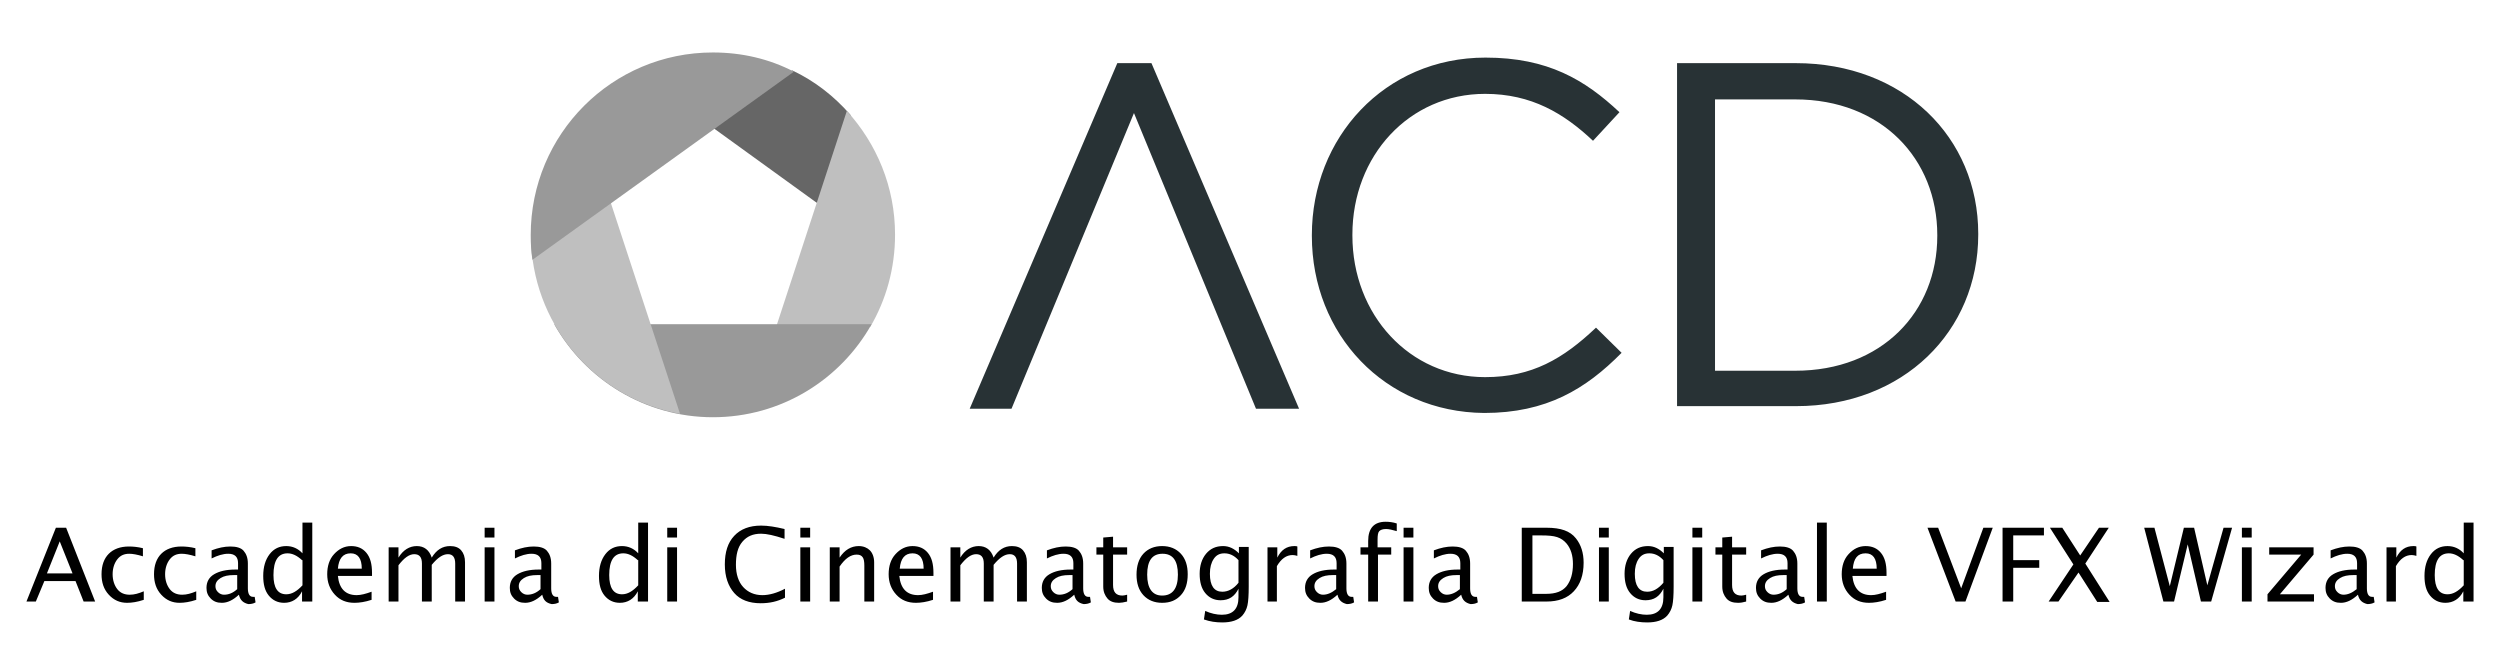
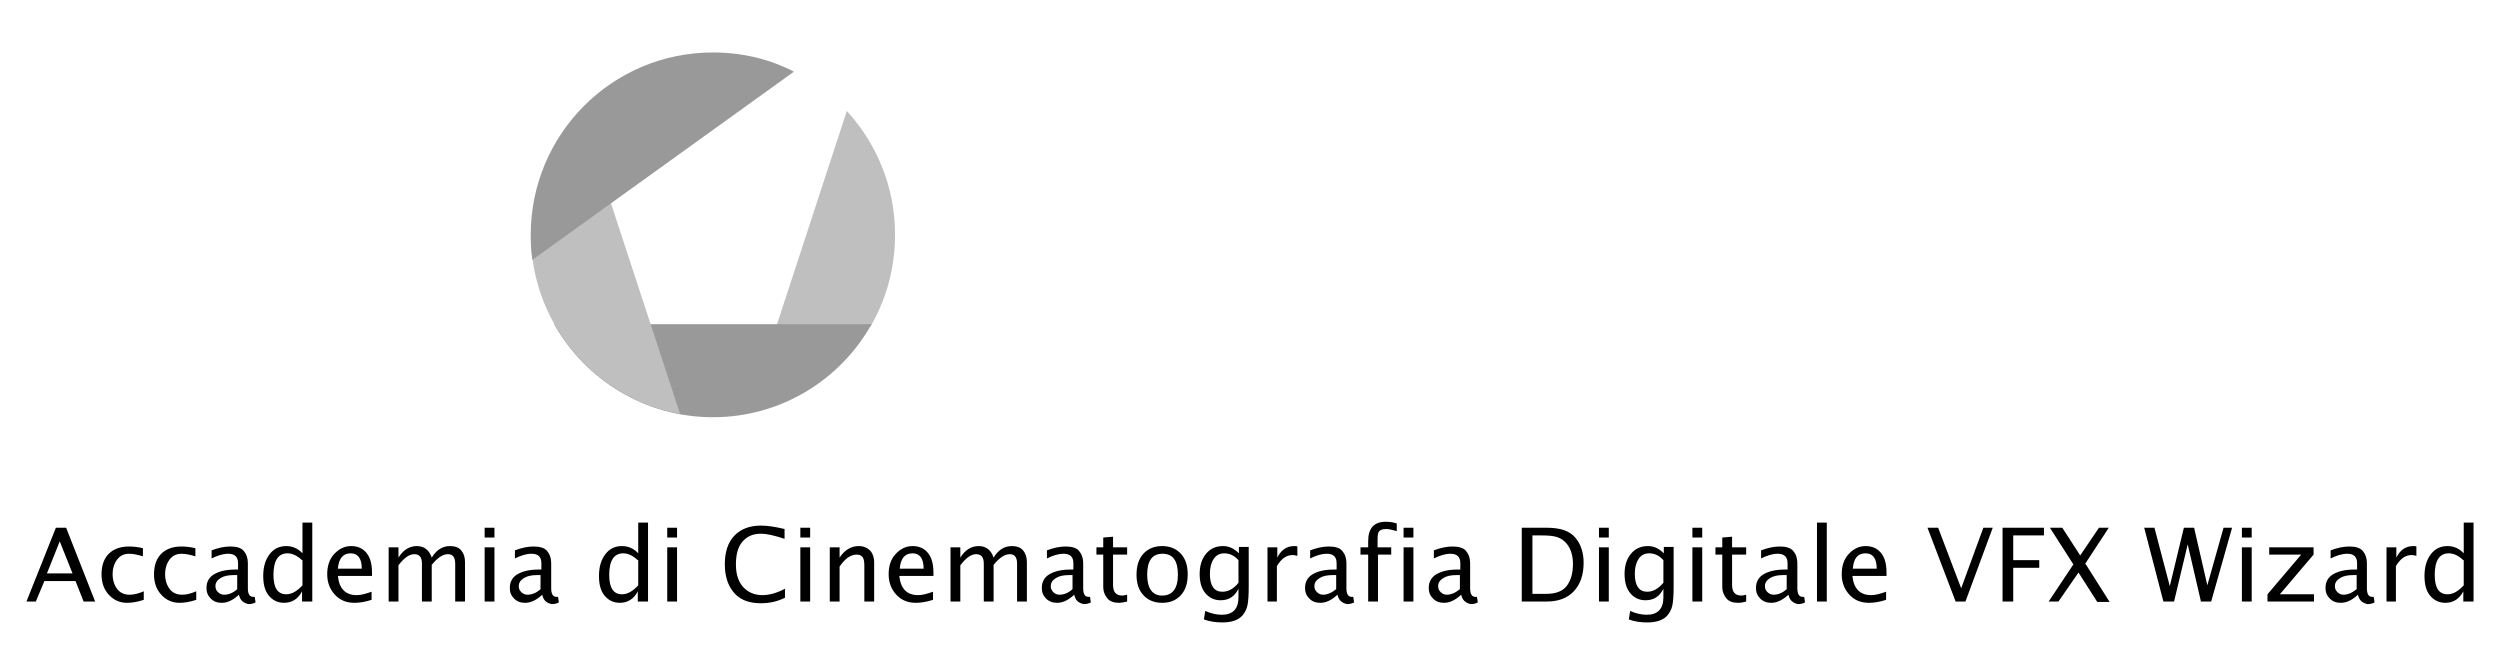
<svg xmlns="http://www.w3.org/2000/svg" version="1.1" x="0" y="0" width="586" height="152" viewBox="0 0 586 152" xml:space="preserve">
  <style>.s0{fill:#BFBFBF;}.s1{fill:#999;}.s2{fill:#283235;}</style>
-   <path d="M199.4 27c-3.8-4.4-8.4-8-13.7-10.5l-20.3 12.2 27.1 19.6L199.4 27z" fill="#666" />
-   <path d="M204 76.6c3.7-6.3 5.8-13.7 5.8-21.6 0-11.2-4.3-21.3-11.3-29l-16.5 50.4L204 76.6z" fill="#BFBFBF" />
+   <path d="M204 76.6c3.7-6.3 5.8-13.7 5.8-21.6 0-11.2-4.3-21.3-11.3-29l-16.5 50.4L204 76.6" fill="#BFBFBF" />
  <path d="M129.9 76c7.3 13 21.3 21.8 37.2 21.8 16 0 29.9-8.8 37.2-21.8H129.9z" fill="#999" />
  <path d="M142.5 45.5l-18 11.8c1.1 19.9 15.7 36.2 34.9 39.7L142.5 45.5z" fill="#BFBFBF" />
  <path d="M167.1 12.3c-23.6 0-42.7 19.1-42.7 42.8 0 2 0.1 3.9 0.4 5.8l61.3-44.1C180.3 13.8 173.9 12.3 167.1 12.3" fill="#999" />
-   <polygon points="304.5 95.8 294.4 95.8 265.8 26.5 237.1 95.8 227.3 95.8 261.9 14.8 269.9 14.8 " fill="#283235" />
-   <path d="M307.5 55.3v-0.2c0-22.8 17-41.6 40.7-41.6 14.6 0 23.3 5.2 31.4 12.8l-6.2 6.7c-6.8-6.4-14.4-11-25.3-11 -17.8 0-31.1 14.5-31.1 33v0.2c0 18.6 13.4 33.2 31.1 33.2 11 0 18.3-4.3 26-11.6l6 5.9c-8.4 8.5-17.6 14.1-32.2 14.1C324.6 96.6 307.5 78.4 307.5 55.3M393 14.8h27.9c25.3 0 42.8 17.4 42.8 40v0.2c0 22.6-17.5 40.2-42.7 40.2h-27.9V14.8zM402 23.2V86.9h18.8c20.3 0 33.3-13.8 33.3-31.6v-0.2c0-17.8-13-31.8-33.3-31.8H402z" fill="#283235" />
  <path d="M19.6 141l-1.9-4.8h-7.3L8.4 141H6.2l6.9-17.3h2.4L22.3 141H19.6zM17 134.4l-3-7.5 -3 7.5H17zM29.8 141.3c-1.7 0-3.1-0.6-4.3-1.9s-1.7-2.9-1.7-4.8c0-2.1 0.6-3.7 1.7-4.8s2.7-1.7 4.7-1.7c1 0 2.1 0.1 3.3 0.4v1.9c-1.3-0.4-2.4-0.6-3.2-0.6 -1.2 0-2.1 0.4-2.8 1.3s-1.1 2.1-1.1 3.5c0 1.4 0.4 2.6 1.1 3.5s1.7 1.3 2.9 1.3c1.1 0 2.1-0.3 3.3-0.8v2C32.2 141.1 30.9 141.3 29.8 141.3zM42.1 141.3c-1.7 0-3.1-0.6-4.3-1.9s-1.7-2.9-1.7-4.8c0-2.1 0.6-3.7 1.7-4.8s2.7-1.7 4.7-1.7c1 0 2.1 0.1 3.3 0.4v1.9c-1.3-0.4-2.4-0.6-3.2-0.6 -1.2 0-2.1 0.4-2.8 1.3s-1.1 2.1-1.1 3.5c0 1.4 0.4 2.6 1.1 3.5s1.7 1.3 2.9 1.3c1.1 0 2.1-0.3 3.3-0.8v2C44.5 141.1 43.2 141.3 42.1 141.3zM56 139.4c-1.4 1.3-2.7 1.9-4 1.9 -1.1 0-1.9-0.3-2.6-1s-1-1.5-1-2.5c0-1.4 0.6-2.5 1.8-3.2s2.8-1.1 5-1.1h0.6v-1.5c0-1.5-0.8-2.2-2.3-2.2 -1.2 0-2.5 0.4-3.9 1.1v-1.9c1.6-0.6 3-0.9 4.4-0.9 1.4 0 2.5 0.3 3.1 1s1 1.6 1 3v5.8c0 1.3 0.4 2 1.2 2 0.1 0 0.3 0 0.4 0l0.2 1.3c-0.5 0.3-1.1 0.4-1.7 0.4C57 141.3 56.3 140.7 56 139.4zM55.6 138.1v-3.3l-0.8 0c-1.3 0-2.3 0.2-3.1 0.7s-1.2 1.1-1.2 1.9c0 0.6 0.2 1 0.6 1.4s0.9 0.6 1.4 0.6C53.6 139.4 54.6 139 55.6 138.1zM70.8 141v-2.4c-0.9 1.8-2.4 2.7-4.2 2.7 -1.5 0-2.7-0.6-3.6-1.7s-1.3-2.6-1.3-4.6c0-2.1 0.5-3.8 1.5-5.1s2.3-1.9 3.9-1.9c1.5 0 2.8 0.6 3.8 1.7v-7.2h2.3V141H70.8zM70.8 131.3c-1.2-1.1-2.3-1.6-3.4-1.6 -2.2 0-3.3 1.7-3.3 5.1 0 3 1 4.5 3 4.5 1.3 0 2.5-0.7 3.8-2.1V131.3zM87.1 140.6c-1.5 0.5-2.9 0.7-4 0.7 -1.9 0-3.4-0.6-4.6-1.9s-1.8-2.9-1.8-4.8c0-1.9 0.5-3.5 1.6-4.7s2.4-1.9 4-1.9c1.5 0 2.7 0.5 3.6 1.6s1.3 2.6 1.3 4.7L87.2 135h-8c0.3 3 1.8 4.5 4.4 4.5 1 0 2.1-0.3 3.5-0.8V140.6zM79.2 133.3h5.6c0-2.4-0.9-3.6-2.6-3.6C80.4 129.7 79.4 130.9 79.2 133.3zM91.1 141v-12.7h2.3v2.4c1.1-1.8 2.6-2.7 4.3-2.7 1.7 0 2.9 0.9 3.5 2.7 1.1-1.8 2.5-2.7 4.3-2.7 1.1 0 2 0.3 2.6 1s0.9 1.6 0.9 2.8V141h-2.3v-8.9c0-1.5-0.6-2.2-1.7-2.2 -1.2 0-2.4 0.8-3.8 2.5V141h-2.3v-8.9c0-1.5-0.6-2.2-1.8-2.2 -1.2 0-2.4 0.9-3.7 2.6V141H91.1zM113.6 126v-2.3h2.3v2.3H113.6zM113.6 141v-12.7h2.3V141H113.6zM127.1 139.4c-1.4 1.3-2.7 1.9-4 1.9 -1.1 0-1.9-0.3-2.6-1s-1-1.5-1-2.5c0-1.4 0.6-2.5 1.8-3.2s2.8-1.1 5-1.1h0.6v-1.5c0-1.5-0.8-2.2-2.3-2.2 -1.2 0-2.5 0.4-3.9 1.1v-1.9c1.6-0.6 3-0.9 4.4-0.9 1.4 0 2.5 0.3 3.1 1s1 1.6 1 3v5.8c0 1.3 0.4 2 1.2 2 0.1 0 0.3 0 0.4 0l0.2 1.3c-0.5 0.3-1.1 0.4-1.7 0.4C128 141.3 127.4 140.7 127.1 139.4zM126.7 138.1v-3.3l-0.8 0c-1.3 0-2.3 0.2-3.1 0.7s-1.2 1.1-1.2 1.9c0 0.6 0.2 1 0.6 1.4s0.9 0.6 1.4 0.6C124.7 139.4 125.7 139 126.7 138.1zM149.5 141v-2.4c-0.9 1.8-2.4 2.7-4.2 2.7 -1.5 0-2.7-0.6-3.6-1.7s-1.3-2.6-1.3-4.6c0-2.1 0.5-3.8 1.5-5.1s2.3-1.9 3.9-1.9c1.5 0 2.8 0.6 3.8 1.7v-7.2h2.3V141H149.5zM149.5 131.3c-1.2-1.1-2.3-1.6-3.4-1.6 -2.2 0-3.3 1.7-3.3 5.1 0 3 1 4.5 3 4.5 1.3 0 2.5-0.7 3.8-2.1V131.3zM156.4 126v-2.3h2.3v2.3H156.4zM156.4 141v-12.7h2.3V141H156.4zM178.3 141.4c-2.7 0-4.8-0.8-6.2-2.4s-2.2-3.8-2.2-6.7c0-2.9 0.7-5.1 2.2-6.7s3.6-2.4 6.3-2.4c1.6 0 3.4 0.3 5.5 0.8v2.3c-2.4-0.8-4.2-1.2-5.5-1.2 -1.9 0-3.3 0.6-4.4 1.9s-1.5 3.1-1.5 5.4c0 2.2 0.6 4 1.7 5.2s2.6 1.9 4.5 1.9c1.6 0 3.4-0.5 5.3-1.5v2.1C182.2 141 180.4 141.4 178.3 141.4zM187.6 126v-2.3h2.3v2.3H187.6zM187.6 141v-12.7h2.3V141H187.6zM194.5 141v-12.7h2.3v2.4c1.2-1.8 2.7-2.7 4.5-2.7 1.1 0 2 0.4 2.6 1s1 1.6 1 2.8V141h-2.3v-8.4c0-0.9-0.1-1.6-0.4-2s-0.7-0.6-1.4-0.6c-1.4 0-2.7 0.9-4 2.8V141H194.5zM218.7 140.6c-1.5 0.5-2.9 0.7-4 0.7 -1.9 0-3.4-0.6-4.6-1.9s-1.8-2.9-1.8-4.8c0-1.9 0.5-3.5 1.6-4.7s2.4-1.9 4-1.9c1.5 0 2.7 0.5 3.6 1.6s1.3 2.6 1.3 4.7L218.8 135h-8c0.3 3 1.8 4.5 4.4 4.5 1 0 2.1-0.3 3.5-0.8V140.6zM210.9 133.3h5.6c0-2.4-0.9-3.6-2.6-3.6C212.1 129.7 211.1 130.9 210.9 133.3zM222.8 141v-12.7h2.3v2.4c1.1-1.8 2.6-2.7 4.3-2.7 1.7 0 2.9 0.9 3.5 2.7 1.1-1.8 2.5-2.7 4.3-2.7 1.1 0 2 0.3 2.6 1s0.9 1.6 0.9 2.8V141h-2.3v-8.9c0-1.5-0.6-2.2-1.7-2.2 -1.2 0-2.4 0.8-3.8 2.5V141h-2.3v-8.9c0-1.5-0.6-2.2-1.8-2.2 -1.2 0-2.4 0.9-3.7 2.6V141H222.8zM251.8 139.4c-1.4 1.3-2.7 1.9-4 1.9 -1.1 0-1.9-0.3-2.6-1s-1-1.5-1-2.5c0-1.4 0.6-2.5 1.8-3.2s2.8-1.1 5-1.1h0.6v-1.5c0-1.5-0.8-2.2-2.3-2.2 -1.2 0-2.5 0.4-3.9 1.1v-1.9c1.6-0.6 3-0.9 4.4-0.9 1.4 0 2.5 0.3 3.1 1s1 1.6 1 3v5.8c0 1.3 0.4 2 1.2 2 0.1 0 0.3 0 0.4 0l0.2 1.3c-0.5 0.3-1.1 0.4-1.7 0.4C252.7 141.3 252.1 140.7 251.8 139.4zM251.4 138.1v-3.3l-0.8 0c-1.3 0-2.3 0.2-3.1 0.7s-1.2 1.1-1.2 1.9c0 0.6 0.2 1 0.6 1.4s0.9 0.6 1.4 0.6C249.4 139.4 250.4 139 251.4 138.1zM262.3 141.3c-1.2 0-2.1-0.3-2.7-1s-1-1.6-1-2.8v-7.5h-1.6v-1.7h1.6v-2.3l2.3-0.2v2.5h3.3v1.7h-3.3v7.1c0 1.7 0.7 2.5 2.2 2.5 0.3 0 0.7-0.1 1.1-0.2V141C263.4 141.2 262.8 141.3 262.3 141.3zM272.4 141.3c-1.8 0-3.3-0.6-4.4-1.8s-1.6-2.8-1.6-4.8c0-2 0.5-3.7 1.6-4.9s2.6-1.8 4.4-1.8 3.3 0.6 4.4 1.8 1.6 2.8 1.6 4.8c0 2.1-0.5 3.7-1.6 4.9S274.3 141.3 272.4 141.3zM272.4 139.6c2.4 0 3.7-1.6 3.7-4.9 0-3.3-1.2-4.9-3.6-4.9 -2.4 0-3.6 1.6-3.6 4.9C268.9 137.9 270.1 139.6 272.4 139.6zM282.2 145.2l0.3-2c1.3 0.6 2.7 0.9 3.9 0.9 2.6 0 3.9-1.4 3.9-4.1v-2c-0.9 1.8-2.2 2.7-4.2 2.7 -1.5 0-2.7-0.6-3.6-1.7s-1.3-2.6-1.3-4.5c0-1.9 0.5-3.5 1.5-4.7s2.3-1.8 4-1.8c1.4 0 2.6 0.6 3.7 1.7v-1.5h2.3v9.3c0 2-0.1 3.5-0.3 4.4s-0.6 1.7-1.2 2.4c-1 1.1-2.6 1.6-4.7 1.6C285 145.9 283.6 145.7 282.2 145.2zM290.3 136.6v-5.3c-1-1.1-2.1-1.6-3.3-1.6 -1.1 0-1.9 0.4-2.5 1.3s-0.9 2-0.9 3.5c0 2.8 1 4.2 2.9 4.2C287.9 138.7 289.2 138 290.3 136.6zM297.1 141v-12.7h2.3v2.4c0.9-1.8 2.2-2.7 4-2.7 0.2 0 0.5 0 0.7 0.1v2.2c-0.4-0.1-0.7-0.2-1.1-0.2 -1.5 0-2.7 0.9-3.7 2.6V141H297.1zM313.5 139.4c-1.4 1.3-2.7 1.9-4 1.9 -1.1 0-1.9-0.3-2.6-1s-1-1.5-1-2.5c0-1.4 0.6-2.5 1.8-3.2s2.8-1.1 5-1.1h0.6v-1.5c0-1.5-0.8-2.2-2.3-2.2 -1.2 0-2.5 0.4-3.9 1.1v-1.9c1.6-0.6 3-0.9 4.4-0.9 1.4 0 2.5 0.3 3.1 1s1 1.6 1 3v5.8c0 1.3 0.4 2 1.2 2 0.1 0 0.3 0 0.4 0l0.2 1.3c-0.5 0.3-1.1 0.4-1.7 0.4C314.5 141.3 313.8 140.7 313.5 139.4zM313.2 138.1v-3.3l-0.8 0c-1.3 0-2.3 0.2-3.1 0.7s-1.2 1.1-1.2 1.9c0 0.6 0.2 1 0.6 1.4s0.9 0.6 1.4 0.6C311.1 139.4 312.1 139 313.2 138.1zM323 130V141h-2.3v-11h-1.8v-1.7h1.8v-1.5c0-3 1.4-4.5 4.1-4.5 0.8 0 1.7 0.1 2.6 0.4v1.8c-1-0.3-1.9-0.5-2.5-0.5 -0.8 0-1.3 0.2-1.6 0.5s-0.4 1-0.4 2v1.8h3.2v1.7H323zM329 126v-2.3h2.3v2.3H329zM329 141v-12.7h2.3V141H329zM342.5 139.4c-1.4 1.3-2.7 1.9-4 1.9 -1.1 0-1.9-0.3-2.6-1s-1-1.5-1-2.5c0-1.4 0.6-2.5 1.8-3.2s2.8-1.1 5-1.1h0.6v-1.5c0-1.5-0.8-2.2-2.3-2.2 -1.2 0-2.5 0.4-3.9 1.1v-1.9c1.6-0.6 3-0.9 4.4-0.9 1.4 0 2.5 0.3 3.1 1s1 1.6 1 3v5.8c0 1.3 0.4 2 1.2 2 0.1 0 0.3 0 0.4 0l0.2 1.3c-0.5 0.3-1.1 0.4-1.7 0.4C343.5 141.3 342.8 140.7 342.5 139.4zM342.2 138.1v-3.3l-0.8 0c-1.3 0-2.3 0.2-3.1 0.7s-1.2 1.1-1.2 1.9c0 0.6 0.2 1 0.6 1.4s0.9 0.6 1.4 0.6C340.1 139.4 341.1 139 342.2 138.1zM356.7 141v-17.3h5.8c1.7 0 3.1 0.2 4.2 0.6s2 1 2.7 1.9c1.2 1.5 1.8 3.4 1.8 5.7 0 2.9-0.8 5.1-2.3 6.7S365.3 141 362.5 141H356.7zM359.2 139.2h3.2c2.3 0 3.8-0.6 4.8-1.8 1-1.3 1.5-3 1.5-5.2 0-2-0.5-3.6-1.5-4.8 -0.6-0.7-1.3-1.2-2.2-1.5s-2.1-0.4-3.8-0.4h-2V139.2zM374.8 126v-2.3h2.3v2.3H374.8zM374.8 141v-12.7h2.3V141H374.8zM381.8 145.2l0.3-2c1.3 0.6 2.7 0.9 3.9 0.9 2.6 0 3.9-1.4 3.9-4.1v-2c-0.9 1.8-2.2 2.7-4.2 2.7 -1.5 0-2.7-0.6-3.6-1.7s-1.3-2.6-1.3-4.5c0-1.9 0.5-3.5 1.5-4.7s2.3-1.8 4-1.8c1.4 0 2.6 0.6 3.7 1.7v-1.5h2.3v9.3c0 2-0.1 3.5-0.3 4.4s-0.6 1.7-1.2 2.4c-1 1.1-2.6 1.6-4.7 1.6C384.6 145.9 383.1 145.7 381.8 145.2zM389.9 136.6v-5.3c-1-1.1-2.1-1.6-3.3-1.6 -1.1 0-1.9 0.4-2.5 1.3s-0.9 2-0.9 3.5c0 2.8 1 4.2 2.9 4.2C387.5 138.7 388.7 138 389.9 136.6zM396.7 126v-2.3H399v2.3H396.7zM396.7 141v-12.7H399V141H396.7zM407.4 141.3c-1.2 0-2.1-0.3-2.7-1s-1-1.6-1-2.8v-7.5h-1.6v-1.7h1.6v-2.3l2.3-0.2v2.5h3.3v1.7h-3.3v7.1c0 1.7 0.7 2.5 2.2 2.5 0.3 0 0.7-0.1 1.1-0.2V141C408.6 141.2 408 141.3 407.4 141.3zM419.2 139.4c-1.4 1.3-2.7 1.9-4 1.9 -1.1 0-1.9-0.3-2.6-1s-1-1.5-1-2.5c0-1.4 0.6-2.5 1.8-3.2s2.8-1.1 5-1.1h0.6v-1.5c0-1.5-0.8-2.2-2.3-2.2 -1.2 0-2.5 0.4-3.9 1.1v-1.9c1.6-0.6 3-0.9 4.4-0.9 1.4 0 2.5 0.3 3.1 1s1 1.6 1 3v5.8c0 1.3 0.4 2 1.2 2 0.1 0 0.3 0 0.4 0l0.2 1.3c-0.5 0.3-1.1 0.4-1.7 0.4C420.2 141.3 419.5 140.7 419.2 139.4zM418.8 138.1v-3.3l-0.8 0c-1.3 0-2.3 0.2-3.1 0.7s-1.2 1.1-1.2 1.9c0 0.6 0.2 1 0.6 1.4s0.9 0.6 1.4 0.6C416.8 139.4 417.8 139 418.8 138.1zM425.9 141v-18.5h2.3V141H425.9zM442.1 140.6c-1.5 0.5-2.9 0.7-4 0.7 -1.9 0-3.4-0.6-4.6-1.9s-1.8-2.9-1.8-4.8c0-1.9 0.5-3.5 1.6-4.7s2.4-1.9 4-1.9c1.5 0 2.7 0.5 3.6 1.6s1.3 2.6 1.3 4.7L442.2 135h-8c0.3 3 1.8 4.5 4.4 4.5 1 0 2.1-0.3 3.5-0.8V140.6zM434.3 133.3h5.6c0-2.4-0.9-3.6-2.6-3.6C435.4 129.7 434.5 130.9 434.3 133.3zM458.4 141l-6.6-17.3h2.5l5.4 14.2 5.2-14.2h2.2L460.7 141H458.4zM469.4 141v-17.3h9.7v1.8h-7.2v5.8h6.1v1.8h-6.1V141H469.4zM480.2 141l5.8-8.7 -5.5-8.6h2.9l4.2 6.5 4.4-6.5h2.3l-5.5 8.4 5.7 9h-2.9l-4.4-6.9L482.5 141H480.2zM507.1 141l-4.5-17.3h2.4l3.6 13.7 3.3-13.7h2.4l3.1 13.5 3.8-13.5h2L518.3 141h-2.4l-3.1-13.4L509.6 141H507.1zM525.5 126v-2.3h2.3v2.3H525.5zM525.5 141v-12.7h2.3V141H525.5zM531.5 141v-1.7l7.9-9.3h-7.5v-1.7h10.4v1.7l-7.9 9.3h8V141H531.5zM552.7 139.4c-1.4 1.3-2.7 1.9-4 1.9 -1.1 0-1.9-0.3-2.6-1s-1-1.5-1-2.5c0-1.4 0.6-2.5 1.8-3.2s2.8-1.1 5-1.1h0.6v-1.5c0-1.5-0.8-2.2-2.3-2.2 -1.2 0-2.5 0.4-3.9 1.1v-1.9c1.6-0.6 3-0.9 4.4-0.9 1.4 0 2.5 0.3 3.1 1s1 1.6 1 3v5.8c0 1.3 0.4 2 1.2 2 0.1 0 0.3 0 0.4 0l0.2 1.3c-0.5 0.3-1.1 0.4-1.7 0.4C553.7 141.3 553 140.7 552.7 139.4zM552.4 138.1v-3.3l-0.8 0c-1.3 0-2.3 0.2-3.1 0.7s-1.2 1.1-1.2 1.9c0 0.6 0.2 1 0.6 1.4s0.9 0.6 1.4 0.6C550.3 139.4 551.3 139 552.4 138.1zM559.4 141v-12.7h2.3v2.4c0.9-1.8 2.2-2.7 4-2.7 0.2 0 0.5 0 0.7 0.1v2.2c-0.4-0.1-0.7-0.2-1.1-0.2 -1.5 0-2.7 0.9-3.7 2.6V141H559.4zM577.4 141v-2.4c-0.9 1.8-2.4 2.7-4.2 2.7 -1.5 0-2.7-0.6-3.6-1.7s-1.3-2.6-1.3-4.6c0-2.1 0.5-3.8 1.5-5.1s2.3-1.9 3.9-1.9c1.5 0 2.8 0.6 3.8 1.7v-7.2h2.3V141H577.4zM577.4 131.3c-1.2-1.1-2.3-1.6-3.4-1.6 -2.2 0-3.3 1.7-3.3 5.1 0 3 1 4.5 3 4.5 1.3 0 2.5-0.7 3.8-2.1V131.3z" />
</svg>